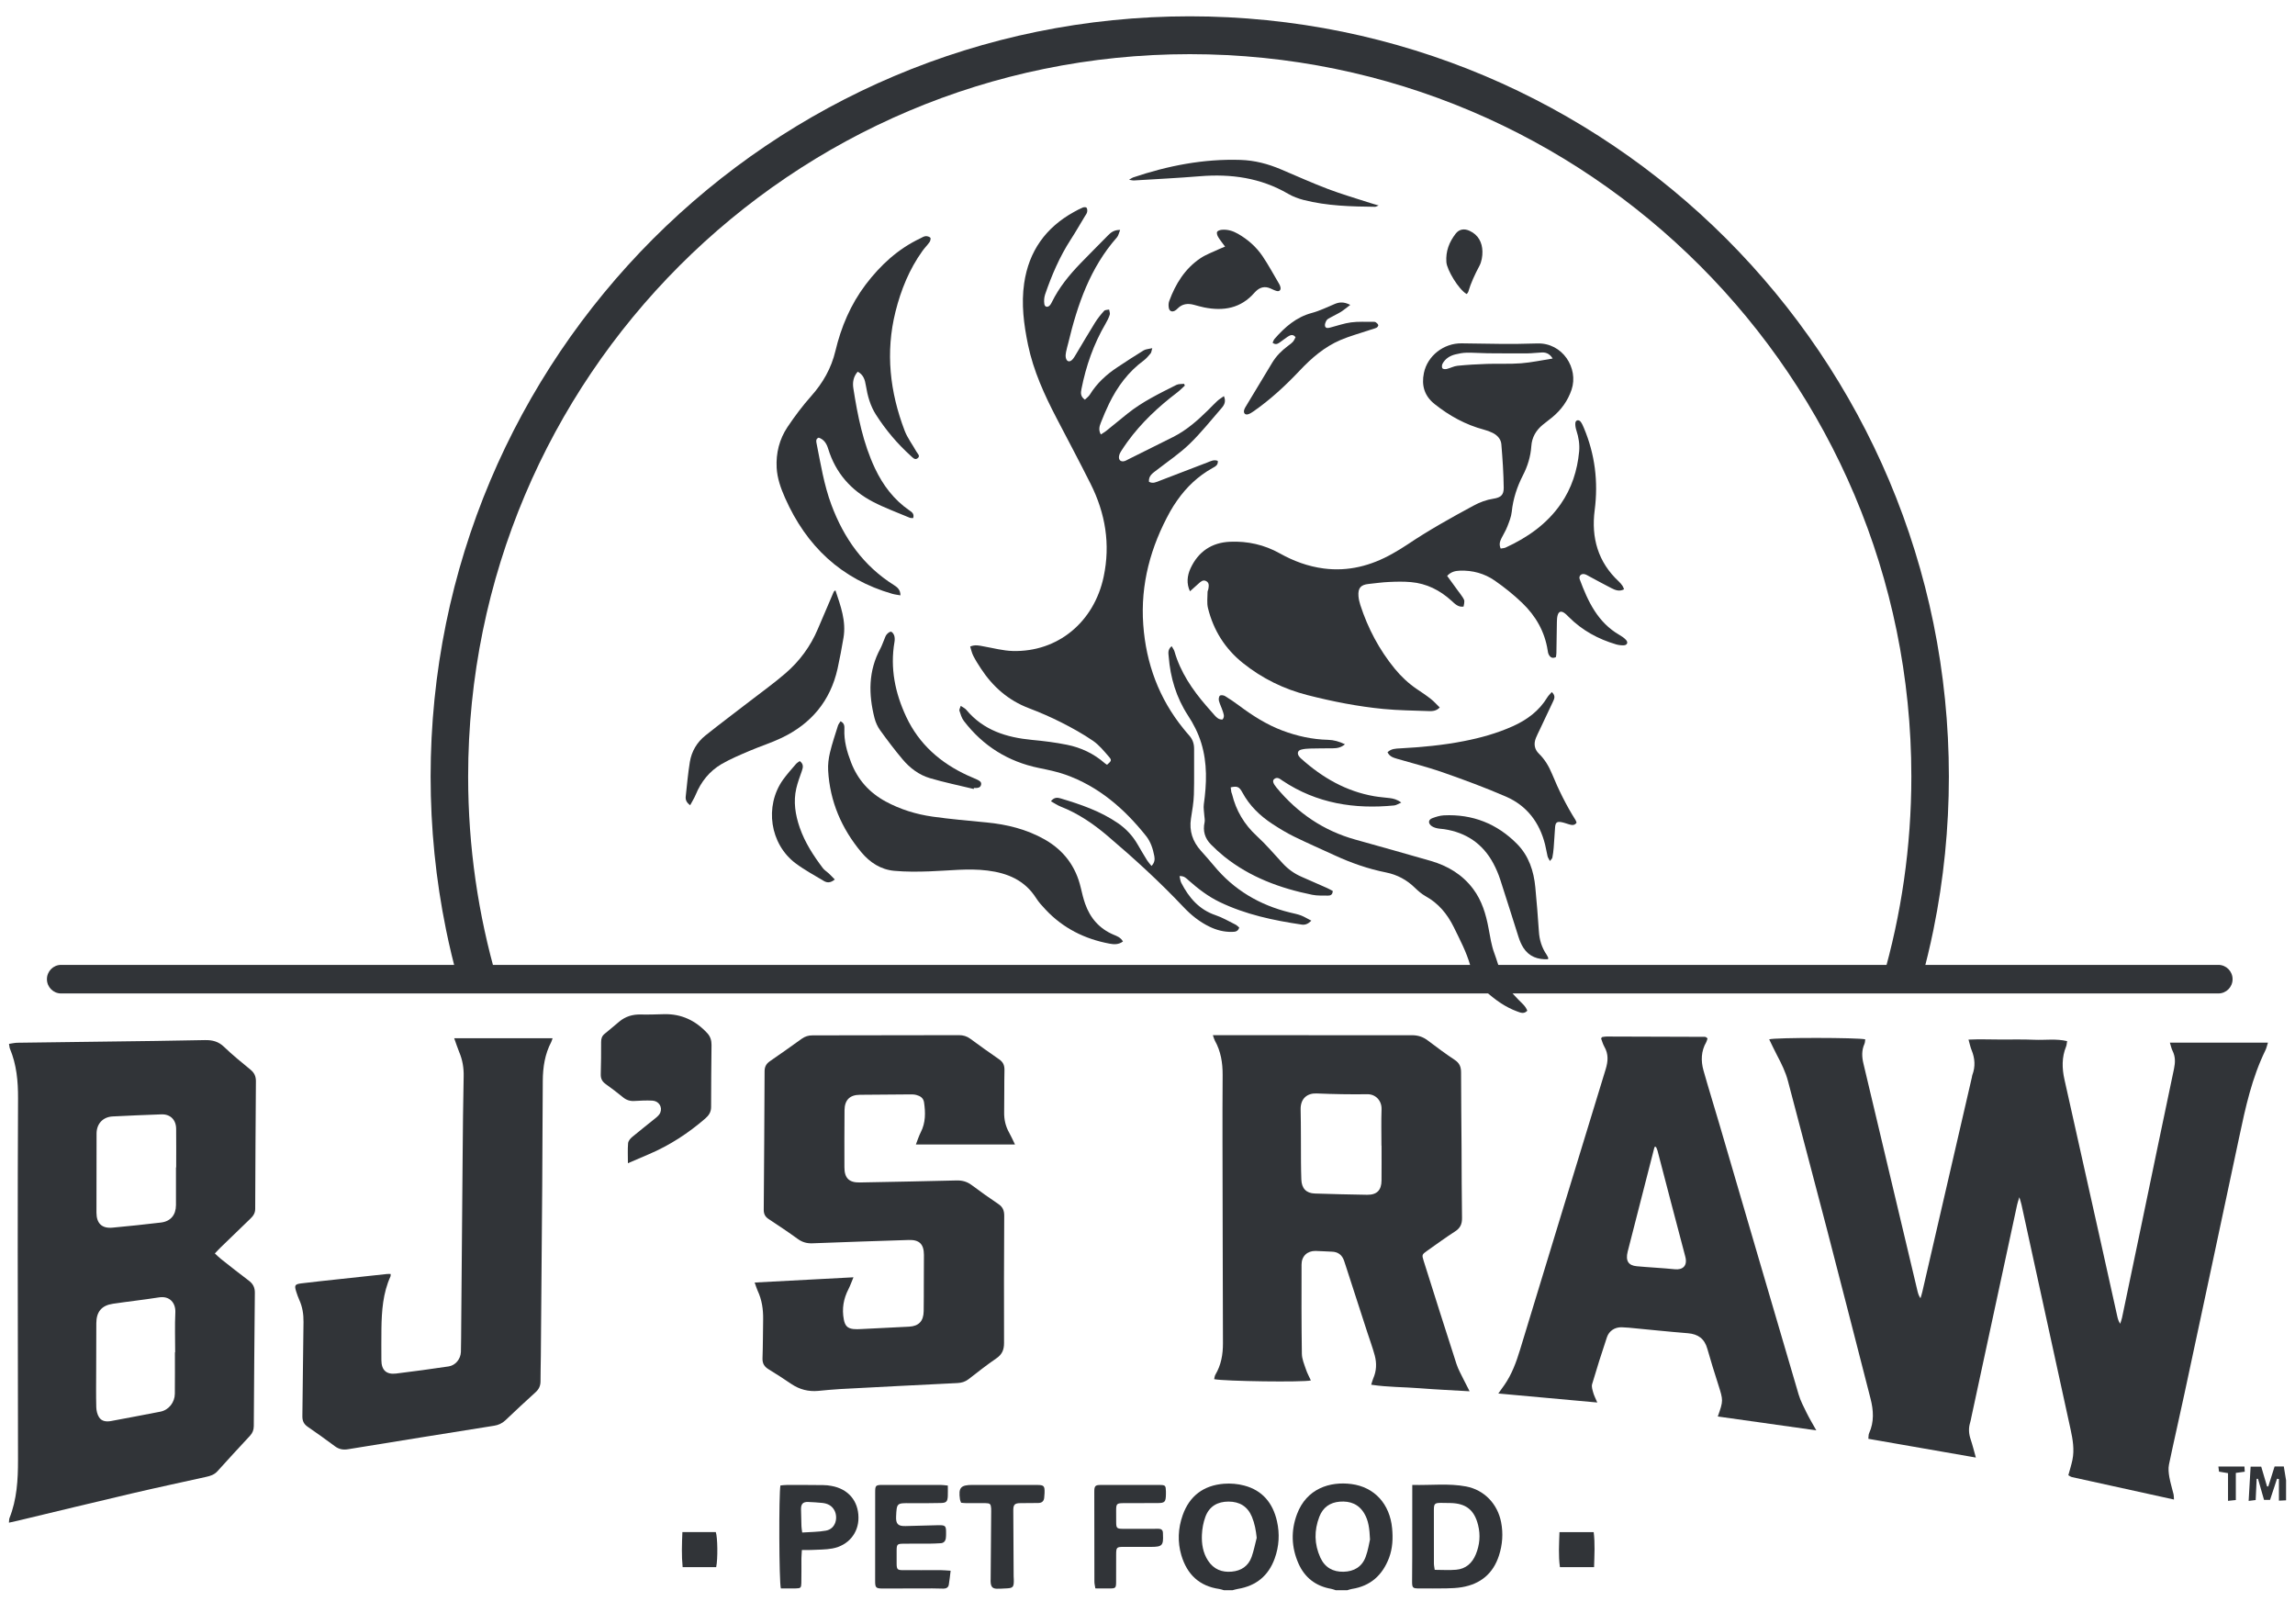
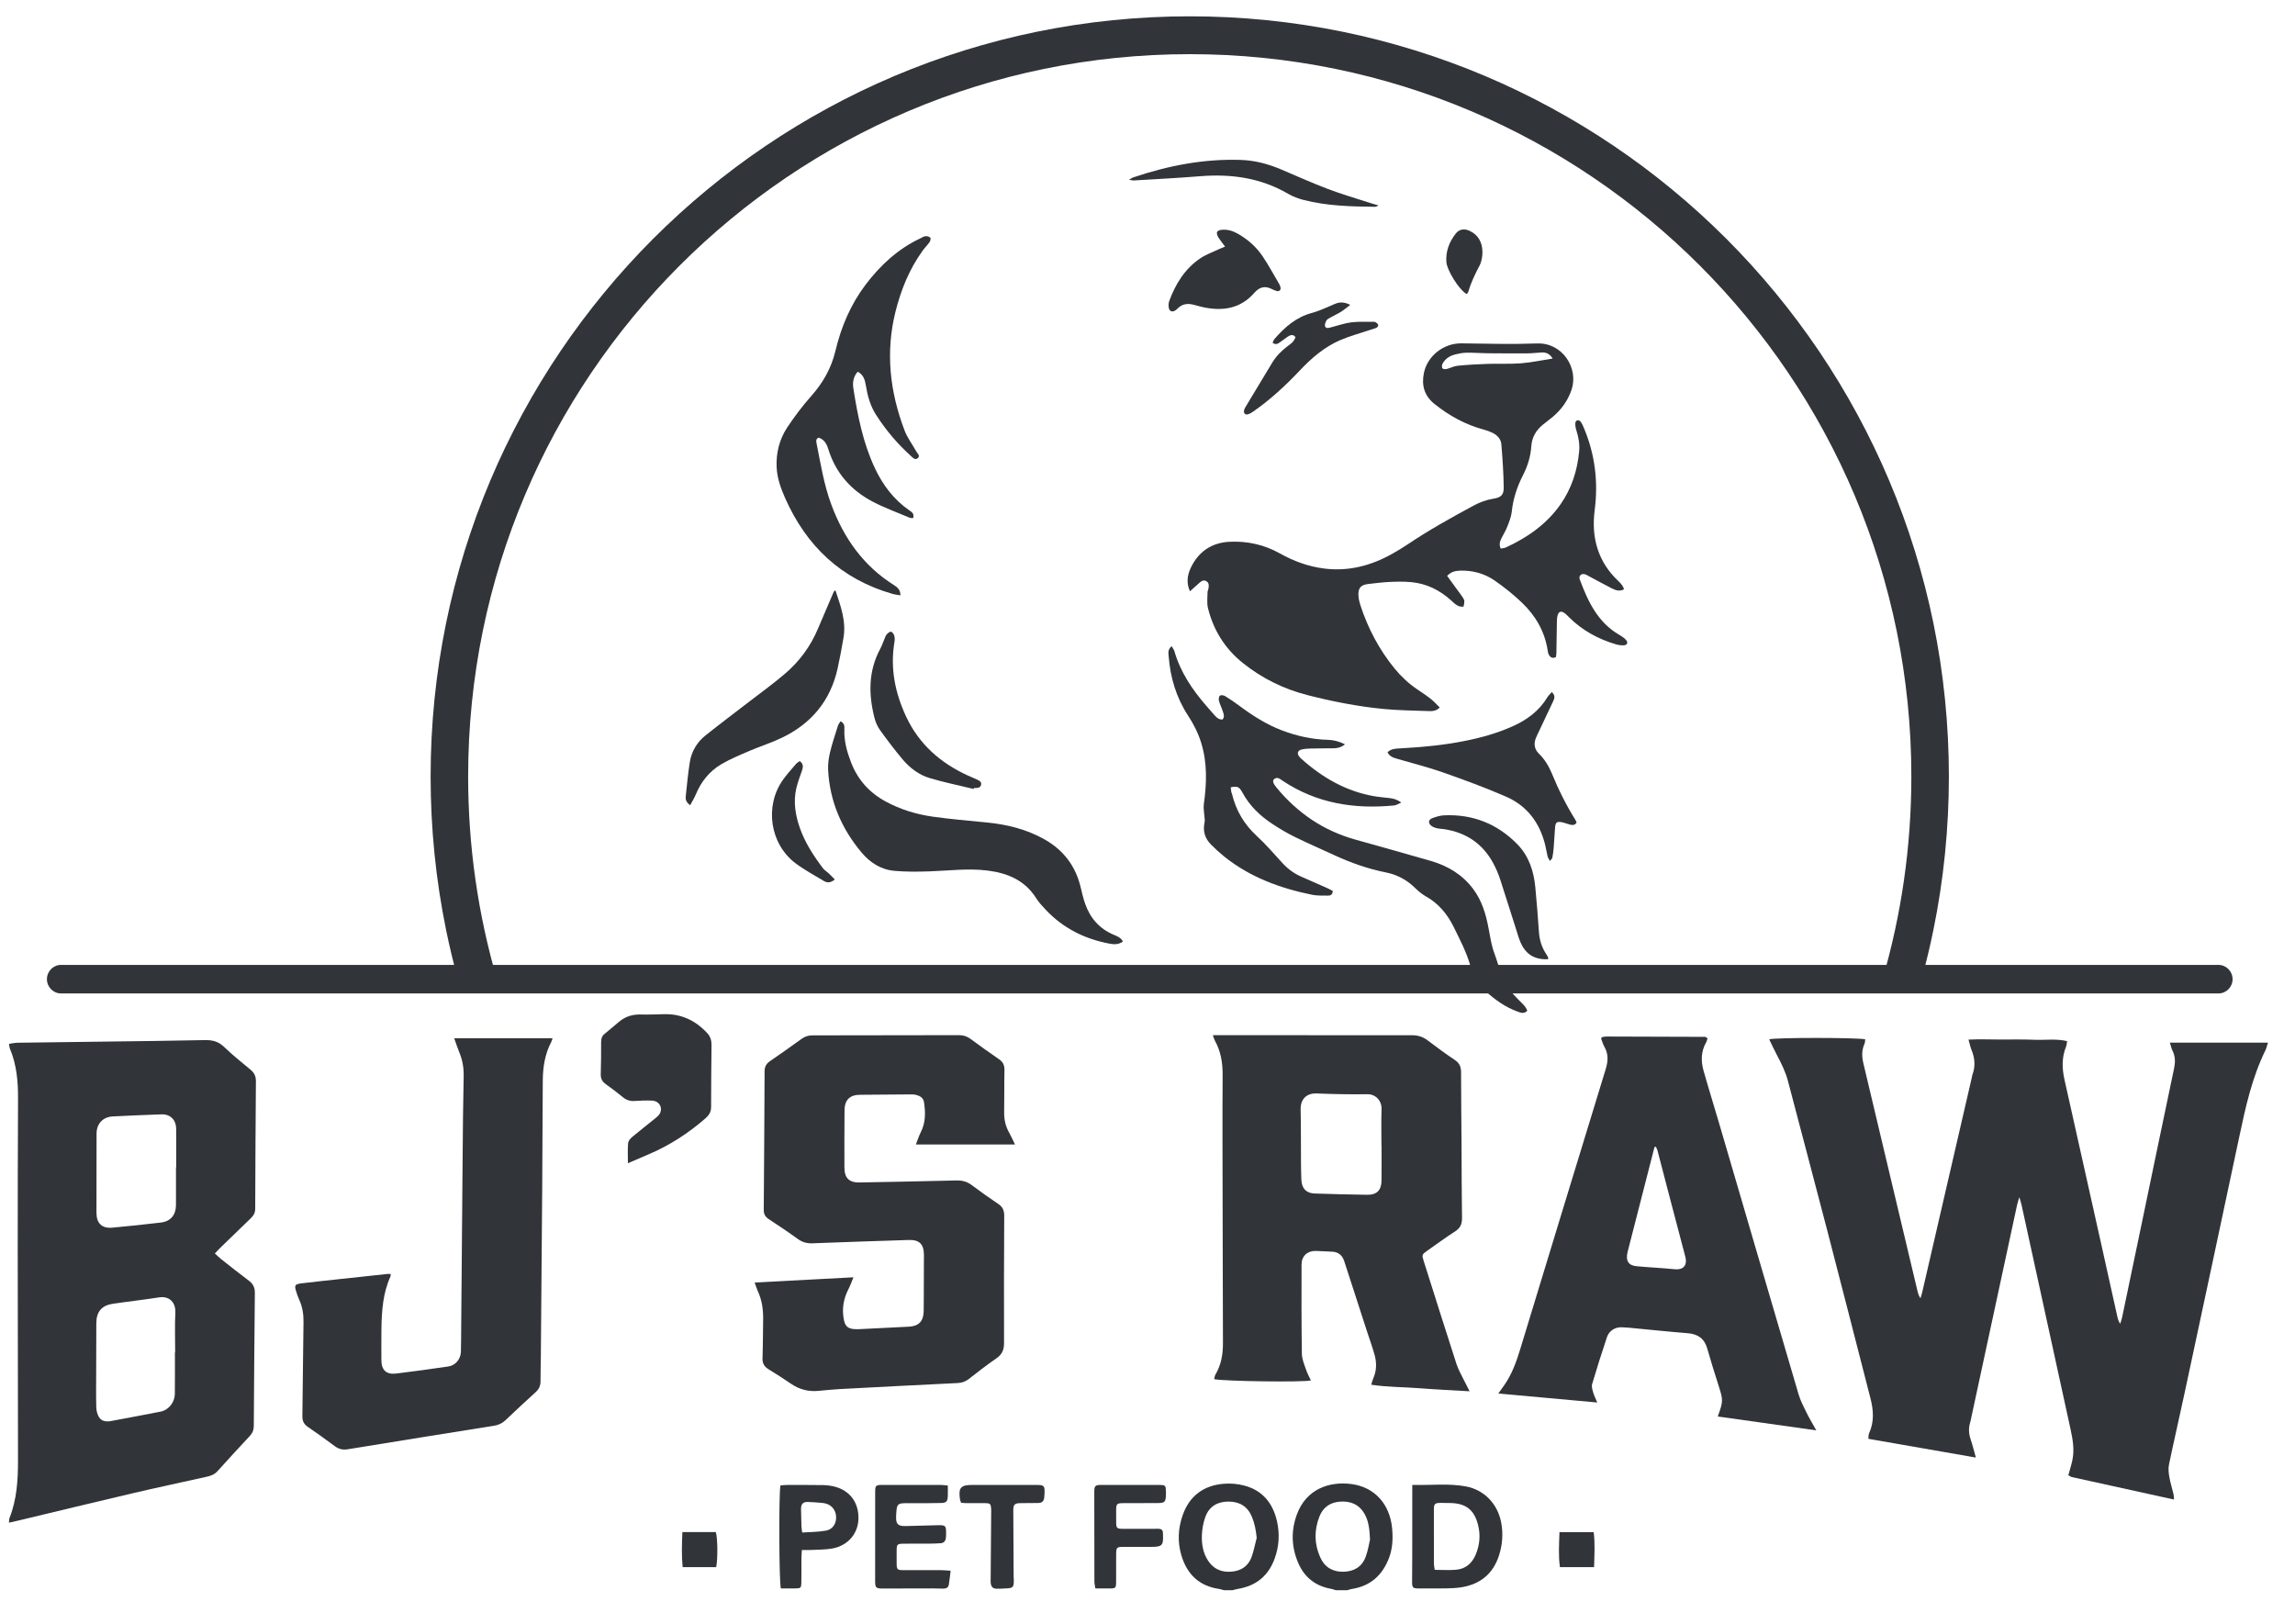
<svg xmlns="http://www.w3.org/2000/svg" width="65" height="46" viewBox="0 0 65 46" fill="none">
  <path d="M54.76 17.653C54.477 16.27 54.055 14.909 53.506 13.609C52.967 12.333 52.299 11.102 51.523 9.951C50.753 8.811 49.87 7.739 48.897 6.765C47.924 5.792 46.854 4.907 45.715 4.138C44.566 3.36 43.337 2.693 42.063 2.153C40.766 1.604 39.407 1.182 38.027 0.899C36.611 0.609 35.154 0.462 33.697 0.462C32.239 0.462 30.782 0.609 29.366 0.899C27.985 1.182 26.627 1.604 25.33 2.153C24.055 2.693 22.827 3.36 21.677 4.138C20.539 4.907 19.469 5.792 18.496 6.765C17.523 7.739 16.64 8.811 15.87 9.951C15.094 11.102 14.426 12.333 13.887 13.609C13.338 14.909 12.916 16.27 12.633 17.653C12.343 19.072 12.196 20.532 12.196 21.992C12.196 23.453 12.343 24.913 12.633 26.332C12.729 26.802 12.841 27.269 12.969 27.732H14.074C13.544 25.911 13.259 23.985 13.259 21.992C13.259 10.693 22.409 1.534 33.697 1.534C44.984 1.534 54.134 10.693 54.134 21.992C54.134 23.985 53.849 25.911 53.319 27.732H54.424C54.552 27.269 54.664 26.802 54.76 26.332C55.05 24.913 55.197 23.453 55.197 21.992C55.197 20.532 55.05 19.072 54.76 17.653Z" fill="#313438" />
  <path d="M62.83 28.136H1.73C1.509 28.136 1.329 27.955 1.329 27.732C1.329 27.508 1.509 27.327 1.73 27.327H62.83C63.052 27.327 63.232 27.508 63.232 27.732C63.232 27.955 63.052 28.136 62.83 28.136Z" fill="#313438" />
  <path d="M34.666 45.038C34.621 45.026 34.577 45.008 34.532 45.002C33.967 44.921 33.62 44.589 33.459 44.048C33.347 43.669 33.365 43.288 33.495 42.916C33.689 42.363 34.092 42.067 34.665 42.022C34.855 42.007 35.056 42.024 35.239 42.073C35.755 42.208 36.051 42.569 36.167 43.083C36.248 43.438 36.227 43.794 36.103 44.137C35.926 44.63 35.574 44.915 35.061 45C35.009 45.009 34.958 45.025 34.906 45.038L34.666 45.038ZM35.593 43.554C35.572 43.342 35.535 43.146 35.457 42.957C35.334 42.663 35.108 42.528 34.797 42.527C34.486 42.526 34.25 42.66 34.14 42.957C34.081 43.118 34.048 43.295 34.041 43.467C34.03 43.724 34.069 43.977 34.215 44.2C34.374 44.444 34.607 44.537 34.886 44.511C35.154 44.487 35.356 44.354 35.449 44.094C35.511 43.919 35.546 43.734 35.593 43.554Z" fill="#313438" />
  <path d="M37.834 45.038C37.79 45.025 37.747 45.006 37.702 44.998C37.267 44.923 36.952 44.681 36.775 44.278C36.574 43.822 36.559 43.347 36.735 42.881C37.006 42.158 37.664 41.951 38.274 42.03C38.928 42.115 39.363 42.594 39.428 43.282C39.455 43.566 39.443 43.849 39.342 44.119C39.156 44.611 38.816 44.919 38.29 45.001C38.244 45.008 38.2 45.026 38.156 45.038L37.834 45.038ZM38.802 43.601C38.788 43.283 38.758 43.064 38.642 42.867C38.484 42.598 38.24 42.506 37.945 42.529C37.668 42.552 37.47 42.69 37.367 42.956C37.217 43.346 37.222 43.732 37.395 44.112C37.524 44.394 37.752 44.521 38.054 44.514C38.347 44.507 38.574 44.376 38.678 44.094C38.748 43.908 38.777 43.707 38.802 43.601Z" fill="#313438" />
-   <path d="M64.747 42.491C64.689 42.494 64.632 42.497 64.545 42.501V41.889C64.527 41.886 64.509 41.883 64.491 41.88C64.425 42.078 64.36 42.275 64.293 42.479H64.123C64.065 42.278 64.008 42.08 63.952 41.882C63.939 41.882 63.927 41.883 63.914 41.883C63.905 42.077 63.896 42.271 63.886 42.483C63.826 42.491 63.772 42.498 63.687 42.508C63.706 42.176 63.724 41.864 63.743 41.537H64.043C64.096 41.718 64.152 41.907 64.208 42.096C64.219 42.097 64.231 42.099 64.243 42.1C64.301 41.914 64.36 41.728 64.422 41.533H64.683C64.705 41.665 64.726 41.795 64.747 41.925V42.491Z" fill="#313438" />
  <path d="M61.456 29.529H64.234C64.205 29.619 64.193 29.683 64.165 29.74C63.781 30.52 63.598 31.361 63.42 32.204C62.906 34.626 62.389 37.046 61.87 39.466C61.727 40.137 61.571 40.805 61.431 41.477C61.407 41.59 61.421 41.717 61.441 41.833C61.47 41.998 61.522 42.159 61.561 42.323C61.57 42.359 61.567 42.399 61.572 42.469C60.595 42.255 59.64 42.045 58.685 41.834C58.648 41.826 58.616 41.8 58.58 41.781C58.621 41.631 58.666 41.491 58.696 41.347C58.756 41.057 58.706 40.77 58.645 40.487C58.183 38.364 57.718 36.242 57.254 34.119C57.242 34.063 57.222 34.008 57.193 33.906C57.162 34.01 57.142 34.064 57.13 34.12C56.699 36.119 56.269 38.118 55.838 40.117C55.826 40.176 55.816 40.236 55.798 40.294C55.749 40.454 55.761 40.61 55.815 40.769C55.868 40.926 55.907 41.088 55.961 41.28C54.933 41.101 53.931 40.926 52.916 40.749C52.924 40.683 52.919 40.633 52.936 40.595C53.085 40.271 53.063 39.941 52.977 39.607C52.565 38.005 52.157 36.402 51.74 34.801C51.378 33.408 51.006 32.018 50.642 30.626C50.574 30.362 50.455 30.123 50.329 29.885C50.252 29.738 50.182 29.587 50.108 29.436C50.268 29.381 52.644 29.384 52.828 29.436C52.822 29.478 52.823 29.526 52.806 29.564C52.724 29.746 52.731 29.93 52.776 30.118C53.039 31.224 53.302 32.329 53.564 33.435C53.813 34.482 54.062 35.529 54.311 36.576C54.327 36.64 54.347 36.703 54.393 36.768C54.411 36.706 54.432 36.644 54.446 36.581C54.914 34.557 55.381 32.532 55.849 30.507C55.853 30.487 55.854 30.466 55.861 30.447C55.952 30.209 55.936 29.975 55.84 29.74C55.805 29.654 55.787 29.562 55.753 29.443C56.077 29.427 56.38 29.442 56.683 29.441C56.997 29.44 57.312 29.435 57.625 29.448C57.928 29.461 58.234 29.412 58.546 29.486C58.534 29.55 58.534 29.598 58.517 29.639C58.392 29.945 58.4 30.257 58.47 30.572C58.814 32.114 59.16 33.657 59.504 35.199C59.659 35.895 59.813 36.591 59.968 37.287C59.983 37.352 60 37.416 60.049 37.491C60.066 37.434 60.088 37.379 60.101 37.321C60.287 36.432 60.473 35.544 60.658 34.655C60.963 33.193 61.264 31.731 61.573 30.27C61.611 30.091 61.615 29.927 61.532 29.761C61.501 29.697 61.486 29.623 61.456 29.529Z" fill="#313438" />
  <path d="M0.253 43.124C0.26 43.06 0.257 43.025 0.268 42.996C0.479 42.466 0.511 41.91 0.51 41.349C0.507 39.382 0.503 37.416 0.502 35.45C0.502 34.002 0.504 32.554 0.511 31.106C0.513 30.623 0.47 30.152 0.282 29.702C0.267 29.667 0.267 29.626 0.255 29.564C0.34 29.552 0.417 29.533 0.493 29.532C1.334 29.519 2.176 29.51 3.018 29.499C3.946 29.487 4.875 29.477 5.803 29.457C6.014 29.453 6.187 29.495 6.347 29.65C6.583 29.877 6.839 30.085 7.093 30.293C7.201 30.381 7.249 30.481 7.248 30.622C7.239 31.827 7.232 33.032 7.228 34.237C7.228 34.359 7.171 34.438 7.091 34.515C6.81 34.784 6.531 35.055 6.252 35.326C6.2 35.376 6.152 35.43 6.085 35.499C6.15 35.558 6.199 35.609 6.254 35.653C6.517 35.86 6.779 36.069 7.047 36.27C7.165 36.358 7.219 36.462 7.218 36.612C7.205 37.871 7.196 39.13 7.188 40.389C7.187 40.497 7.154 40.584 7.081 40.662C6.771 40.996 6.461 41.331 6.156 41.67C6.068 41.767 5.957 41.801 5.839 41.827C5.148 41.981 4.456 42.128 3.767 42.289C2.682 42.543 1.598 42.806 0.514 43.066C0.437 43.084 0.359 43.1 0.253 43.124ZM4.954 38.3C4.956 38.3 4.959 38.3 4.961 38.3C4.961 37.923 4.948 37.546 4.966 37.169C4.978 36.9 4.806 36.695 4.503 36.744C4.068 36.813 3.629 36.86 3.194 36.925C2.877 36.973 2.73 37.153 2.728 37.473C2.726 37.925 2.725 38.376 2.724 38.827C2.723 39.17 2.718 39.514 2.727 39.857C2.73 39.953 2.755 40.061 2.806 40.139C2.882 40.257 3.014 40.27 3.148 40.245C3.614 40.156 4.08 40.073 4.545 39.98C4.782 39.932 4.95 39.716 4.952 39.472C4.956 39.081 4.954 38.691 4.954 38.3ZM4.984 33.062H4.99C4.99 32.698 4.993 32.335 4.989 31.971C4.987 31.713 4.823 31.552 4.573 31.56C4.113 31.576 3.652 31.596 3.192 31.619C2.916 31.633 2.736 31.825 2.735 32.103C2.732 32.85 2.731 33.597 2.732 34.345C2.733 34.649 2.887 34.796 3.184 34.769C3.643 34.727 4.101 34.678 4.558 34.624C4.831 34.591 4.982 34.412 4.984 34.132C4.986 33.776 4.984 33.419 4.984 33.062Z" fill="#313438" />
  <path d="M34.351 29.318C34.45 29.318 34.514 29.318 34.579 29.318C36.383 29.319 38.188 29.321 39.992 29.319C40.161 29.319 40.303 29.365 40.437 29.467C40.688 29.657 40.941 29.845 41.203 30.019C41.337 30.108 41.381 30.215 41.381 30.372C41.381 31.085 41.391 31.799 41.395 32.513C41.399 33.173 41.397 33.833 41.408 34.493C41.411 34.668 41.358 34.781 41.211 34.876C40.941 35.05 40.681 35.24 40.418 35.426C40.272 35.529 40.268 35.539 40.321 35.708C40.629 36.682 40.936 37.657 41.251 38.63C41.302 38.788 41.389 38.935 41.461 39.086C41.507 39.181 41.557 39.275 41.623 39.403C41.132 39.374 40.676 39.354 40.221 39.318C39.766 39.281 39.307 39.289 38.836 39.217C38.861 39.139 38.872 39.087 38.893 39.04C38.987 38.828 38.995 38.607 38.936 38.388C38.874 38.161 38.793 37.94 38.72 37.717C38.521 37.102 38.322 36.489 38.123 35.875C38.104 35.817 38.087 35.759 38.066 35.702C38.008 35.539 37.894 35.453 37.719 35.449C37.566 35.445 37.412 35.431 37.259 35.428C37.025 35.425 36.863 35.577 36.863 35.814C36.861 36.656 36.859 37.498 36.872 38.34C36.874 38.489 36.939 38.639 36.988 38.784C37.023 38.891 37.079 38.99 37.127 39.096C36.918 39.151 34.684 39.121 34.388 39.06C34.399 39.017 34.401 38.97 34.422 38.935C34.586 38.659 34.638 38.358 34.637 38.044C34.634 37.107 34.632 36.171 34.63 35.235C34.628 34.285 34.625 33.335 34.624 32.386C34.623 31.739 34.623 31.093 34.628 30.446C34.63 30.104 34.578 29.776 34.409 29.474C34.39 29.44 34.381 29.4 34.351 29.318ZM39.129 32.446H39.126C39.126 32.103 39.117 31.759 39.129 31.417C39.137 31.169 38.959 30.988 38.73 30.99C38.25 30.997 37.769 30.988 37.289 30.968C37.027 30.957 36.829 31.109 36.837 31.426C36.848 31.917 36.844 32.408 36.847 32.899C36.848 33.067 36.851 33.235 36.857 33.403C36.865 33.656 36.994 33.794 37.238 33.802C37.732 33.818 38.225 33.831 38.719 33.838C38.996 33.842 39.126 33.709 39.128 33.435C39.131 33.105 39.129 32.776 39.129 32.446Z" fill="#313438" />
  <path d="M28.747 32.413H25.94C25.989 32.288 26.024 32.173 26.078 32.068C26.218 31.795 26.214 31.511 26.171 31.22C26.151 31.091 26.06 31.04 25.954 31.011C25.891 30.993 25.822 30.995 25.755 30.995C25.288 30.998 24.82 31 24.352 31.006C24.066 31.009 23.922 31.154 23.919 31.444C23.915 31.983 23.914 32.522 23.916 33.061C23.916 33.363 24.047 33.494 24.345 33.489C25.261 33.472 26.176 33.455 27.091 33.432C27.253 33.428 27.389 33.465 27.52 33.563C27.767 33.747 28.018 33.927 28.274 34.098C28.401 34.182 28.443 34.285 28.442 34.435C28.436 35.634 28.432 36.834 28.437 38.033C28.438 38.228 28.382 38.359 28.219 38.471C27.949 38.655 27.691 38.86 27.431 39.061C27.336 39.134 27.236 39.164 27.117 39.17C26.009 39.224 24.901 39.281 23.794 39.34C23.587 39.351 23.381 39.373 23.174 39.392C22.898 39.417 22.646 39.353 22.414 39.197C22.203 39.055 21.991 38.914 21.773 38.783C21.652 38.709 21.592 38.622 21.596 38.474C21.609 38.103 21.608 37.733 21.614 37.362C21.618 37.083 21.579 36.813 21.459 36.557C21.429 36.492 21.41 36.422 21.374 36.323C22.312 36.274 23.222 36.225 24.172 36.175C24.117 36.307 24.081 36.412 24.031 36.509C23.89 36.782 23.841 37.065 23.899 37.37C23.932 37.542 23.998 37.62 24.167 37.64C24.239 37.648 24.314 37.645 24.387 37.641C24.841 37.619 25.295 37.597 25.749 37.573C26.022 37.558 26.157 37.416 26.161 37.135C26.165 36.866 26.164 36.596 26.165 36.327C26.166 36.064 26.169 35.801 26.168 35.538C26.166 35.235 26.037 35.108 25.737 35.118C24.828 35.147 23.92 35.177 23.012 35.212C22.857 35.218 22.728 35.184 22.601 35.093C22.33 34.897 22.051 34.71 21.771 34.526C21.67 34.46 21.63 34.38 21.631 34.26C21.642 32.953 21.649 31.646 21.655 30.339C21.655 30.211 21.703 30.126 21.807 30.054C22.111 29.846 22.411 29.632 22.71 29.417C22.802 29.352 22.898 29.323 23.01 29.323C24.394 29.323 25.777 29.321 27.161 29.317C27.28 29.317 27.382 29.347 27.478 29.417C27.749 29.615 28.02 29.811 28.297 30.001C28.409 30.077 28.451 30.169 28.449 30.305C28.44 30.702 28.447 31.1 28.44 31.497C28.436 31.705 28.479 31.896 28.581 32.077C28.637 32.175 28.681 32.279 28.747 32.413Z" fill="#313438" />
-   <path d="M31.725 6.512C31.689 6.599 31.677 6.675 31.634 6.723C30.876 7.581 30.517 8.625 30.256 9.714C30.235 9.799 30.209 9.883 30.193 9.969C30.183 10.021 30.176 10.077 30.186 10.128C30.209 10.243 30.292 10.268 30.372 10.184C30.413 10.14 30.443 10.087 30.474 10.035C30.654 9.736 30.829 9.433 31.014 9.137C31.088 9.018 31.178 8.907 31.272 8.803C31.299 8.773 31.365 8.778 31.413 8.767C31.42 8.816 31.445 8.871 31.431 8.913C31.402 9.002 31.359 9.088 31.312 9.168C30.975 9.743 30.759 10.362 30.63 11.014C30.608 11.124 30.596 11.228 30.727 11.319C30.773 11.273 30.833 11.231 30.868 11.175C31.067 10.853 31.337 10.606 31.648 10.401C31.893 10.239 32.139 10.077 32.39 9.924C32.45 9.887 32.532 9.886 32.635 9.861C32.612 9.937 32.611 9.981 32.589 10.008C32.529 10.079 32.468 10.154 32.394 10.209C31.956 10.53 31.644 10.954 31.409 11.438C31.324 11.614 31.248 11.794 31.177 11.975C31.138 12.073 31.108 12.179 31.178 12.304C31.231 12.269 31.281 12.243 31.325 12.208C31.529 12.044 31.73 11.877 31.934 11.714C32.355 11.376 32.839 11.143 33.317 10.902C33.379 10.87 33.462 10.88 33.535 10.87C33.543 10.887 33.55 10.903 33.558 10.92C33.487 10.985 33.419 11.056 33.343 11.114C32.812 11.518 32.327 11.969 31.933 12.512C31.87 12.599 31.81 12.688 31.752 12.779C31.727 12.818 31.705 12.862 31.696 12.907C31.67 13.025 31.743 13.092 31.856 13.057C31.887 13.048 31.916 13.029 31.946 13.014C32.371 12.802 32.797 12.59 33.222 12.378C33.604 12.187 33.92 11.907 34.222 11.609C34.308 11.525 34.39 11.435 34.479 11.354C34.53 11.307 34.591 11.271 34.664 11.219C34.729 11.37 34.675 11.469 34.601 11.554C34.301 11.898 34.017 12.258 33.69 12.574C33.407 12.847 33.076 13.069 32.764 13.311C32.654 13.397 32.527 13.469 32.541 13.644C32.652 13.707 32.752 13.652 32.847 13.615C33.297 13.445 33.745 13.269 34.195 13.098C34.286 13.063 34.377 13.009 34.49 13.052C34.507 13.174 34.417 13.213 34.337 13.258C33.932 13.484 33.604 13.795 33.339 14.175C33.27 14.274 33.203 14.376 33.144 14.482C32.59 15.48 32.297 16.546 32.38 17.695C32.459 18.791 32.824 19.782 33.52 20.639C33.571 20.702 33.622 20.764 33.676 20.824C33.775 20.933 33.821 21.059 33.82 21.21C33.816 21.641 33.827 22.072 33.814 22.503C33.807 22.73 33.766 22.957 33.731 23.183C33.677 23.535 33.779 23.834 34.012 24.094C34.137 24.235 34.263 24.374 34.382 24.519C34.95 25.207 35.676 25.633 36.533 25.843C36.636 25.869 36.743 25.888 36.843 25.925C36.939 25.962 37.029 26.018 37.141 26.075C37.048 26.167 36.965 26.2 36.87 26.186C36.068 26.067 35.279 25.902 34.54 25.545C34.217 25.389 33.937 25.174 33.67 24.938C33.602 24.878 33.539 24.802 33.407 24.813C33.425 24.885 33.429 24.951 33.458 25.006C33.674 25.424 33.962 25.762 34.427 25.919C34.622 25.984 34.803 26.092 34.989 26.184C35.029 26.203 35.061 26.239 35.098 26.268C35.065 26.388 34.976 26.391 34.889 26.392C34.665 26.397 34.453 26.341 34.252 26.243C33.971 26.107 33.731 25.913 33.518 25.687C32.84 24.969 32.112 24.305 31.36 23.666C30.959 23.326 30.529 23.034 30.037 22.842C29.947 22.806 29.865 22.749 29.765 22.693C29.85 22.581 29.943 22.583 30.032 22.61C30.603 22.78 31.166 22.972 31.664 23.314C31.894 23.472 32.08 23.672 32.22 23.915C32.308 24.066 32.396 24.217 32.488 24.365C32.522 24.419 32.566 24.465 32.613 24.525C32.704 24.432 32.71 24.339 32.693 24.246C32.654 24.039 32.59 23.839 32.457 23.673C31.839 22.899 31.111 22.268 30.166 21.936C29.927 21.852 29.676 21.802 29.428 21.751C28.553 21.572 27.842 21.128 27.298 20.417C27.236 20.336 27.206 20.228 27.173 20.128C27.163 20.099 27.191 20.056 27.211 19.991C27.275 20.036 27.331 20.059 27.366 20.101C27.852 20.685 28.508 20.886 29.229 20.955C29.561 20.986 29.893 21.027 30.22 21.093C30.618 21.173 30.98 21.344 31.291 21.616C31.31 21.633 31.334 21.646 31.355 21.659C31.478 21.552 31.493 21.529 31.409 21.434C31.269 21.273 31.13 21.1 30.957 20.981C30.671 20.785 30.365 20.615 30.056 20.459C29.758 20.308 29.45 20.175 29.138 20.056C28.558 19.835 28.119 19.449 27.782 18.935C27.704 18.817 27.629 18.698 27.565 18.572C27.524 18.492 27.506 18.401 27.478 18.311C27.623 18.25 27.739 18.285 27.856 18.306C28.132 18.354 28.408 18.43 28.685 18.437C29.959 18.47 30.986 17.618 31.258 16.335C31.454 15.413 31.307 14.54 30.891 13.708C30.578 13.083 30.249 12.466 29.926 11.846C29.581 11.183 29.27 10.505 29.116 9.766C28.997 9.19 28.921 8.611 29.007 8.022C29.139 7.112 29.619 6.444 30.415 6.004C30.497 5.959 30.58 5.913 30.666 5.878C30.698 5.864 30.762 5.864 30.774 5.883C30.796 5.915 30.799 5.969 30.789 6.009C30.779 6.053 30.746 6.092 30.722 6.132C30.59 6.351 30.463 6.573 30.324 6.787C30.012 7.27 29.787 7.794 29.601 8.336C29.572 8.421 29.565 8.522 29.578 8.61C29.591 8.702 29.679 8.714 29.74 8.641C29.762 8.616 29.777 8.585 29.792 8.555C29.996 8.139 30.285 7.787 30.603 7.457C30.859 7.192 31.121 6.932 31.38 6.668C31.465 6.581 31.556 6.509 31.725 6.512Z" fill="#313438" />
  <path d="M45.239 39.721C44.292 39.635 43.38 39.552 42.436 39.466C42.51 39.362 42.56 39.293 42.61 39.222C42.819 38.92 42.944 38.579 43.05 38.231C43.859 35.581 44.663 32.93 45.477 30.281C45.546 30.054 45.559 29.852 45.439 29.644C45.397 29.57 45.375 29.484 45.348 29.415C45.358 29.394 45.36 29.387 45.364 29.382C45.368 29.377 45.374 29.371 45.38 29.371C45.419 29.365 45.458 29.356 45.497 29.356C46.426 29.358 47.355 29.361 48.285 29.365C48.297 29.365 48.311 29.37 48.322 29.376C48.333 29.382 48.342 29.393 48.361 29.41C48.35 29.442 48.343 29.482 48.325 29.515C48.178 29.77 48.17 30.043 48.247 30.317C48.391 30.828 48.549 31.335 48.699 31.845C49.446 34.394 50.19 36.944 50.941 39.492C50.993 39.67 51.083 39.839 51.165 40.007C51.244 40.168 51.337 40.322 51.442 40.51C50.488 40.376 49.573 40.247 48.652 40.117C48.811 39.666 48.809 39.666 48.662 39.203C48.556 38.87 48.45 38.536 48.356 38.2C48.276 37.914 48.095 37.783 47.806 37.759C47.247 37.714 46.689 37.655 46.13 37.602C46.063 37.596 45.997 37.592 45.93 37.59C45.739 37.586 45.573 37.689 45.512 37.873C45.365 38.313 45.224 38.755 45.093 39.2C45.071 39.274 45.104 39.369 45.127 39.45C45.15 39.531 45.191 39.607 45.239 39.721ZM46.901 32.48C46.887 32.48 46.873 32.482 46.86 32.483C46.772 32.827 46.684 33.171 46.595 33.516C46.43 34.16 46.263 34.803 46.1 35.448C46.035 35.706 46.118 35.841 46.359 35.862C46.717 35.895 47.078 35.911 47.436 35.947C47.648 35.969 47.804 35.86 47.731 35.587C47.465 34.588 47.206 33.586 46.944 32.585C46.934 32.549 46.915 32.515 46.901 32.48Z" fill="#313438" />
  <path d="M42.503 15.536C42.556 15.525 42.605 15.526 42.645 15.507C43.262 15.223 43.807 14.845 44.203 14.276C44.513 13.829 44.674 13.327 44.725 12.788C44.744 12.585 44.711 12.386 44.648 12.192C44.626 12.124 44.611 12.047 44.618 11.977C44.627 11.895 44.713 11.876 44.766 11.942C44.806 11.994 44.834 12.057 44.859 12.119C45.174 12.868 45.27 13.641 45.165 14.451C45.064 15.227 45.258 15.921 45.849 16.469C45.888 16.505 45.922 16.547 45.953 16.591C45.972 16.617 45.98 16.65 45.997 16.69C45.863 16.761 45.745 16.712 45.634 16.655C45.425 16.549 45.221 16.435 45.014 16.325C44.972 16.303 44.932 16.276 44.888 16.264C44.787 16.234 44.706 16.309 44.742 16.408C44.974 17.034 45.253 17.628 45.864 17.981C45.932 18.02 46.001 18.066 46.054 18.125C46.118 18.196 46.085 18.272 45.99 18.276C45.918 18.279 45.842 18.27 45.773 18.25C45.264 18.1 44.81 17.854 44.432 17.474C44.389 17.431 44.346 17.386 44.297 17.354C44.208 17.297 44.145 17.322 44.116 17.426C44.099 17.483 44.097 17.545 44.095 17.605C44.09 17.901 44.087 18.198 44.081 18.494C44.081 18.533 44.072 18.572 44.068 18.609C43.967 18.658 43.906 18.618 43.864 18.537C43.846 18.502 43.84 18.46 43.834 18.421C43.752 17.887 43.494 17.442 43.113 17.076C42.873 16.845 42.609 16.634 42.336 16.444C42.044 16.242 41.708 16.149 41.349 16.162C41.22 16.167 41.099 16.19 40.987 16.31C41.09 16.451 41.191 16.59 41.292 16.73C41.34 16.795 41.391 16.858 41.433 16.926C41.485 17.012 41.483 17.024 41.452 17.179C41.3 17.203 41.206 17.102 41.109 17.013C40.781 16.715 40.404 16.525 39.962 16.486C39.758 16.468 39.55 16.472 39.344 16.482C39.151 16.49 38.959 16.518 38.766 16.538C38.541 16.56 38.458 16.653 38.475 16.882C38.482 16.968 38.502 17.056 38.529 17.138C38.743 17.797 39.062 18.399 39.501 18.937C39.685 19.162 39.895 19.358 40.135 19.52C40.269 19.61 40.403 19.699 40.529 19.799C40.616 19.867 40.69 19.953 40.777 20.037C40.676 20.141 40.567 20.142 40.464 20.139C40.037 20.123 39.608 20.12 39.184 20.079C38.458 20.009 37.743 19.868 37.037 19.688C36.361 19.516 35.747 19.215 35.199 18.776C34.694 18.37 34.368 17.849 34.213 17.223C34.177 17.078 34.201 16.917 34.201 16.764C34.201 16.738 34.218 16.713 34.223 16.686C34.237 16.599 34.256 16.504 34.157 16.455C34.07 16.412 34.005 16.475 33.945 16.529C33.865 16.599 33.787 16.671 33.703 16.746C33.602 16.533 33.621 16.307 33.719 16.096C33.939 15.622 34.318 15.365 34.839 15.343C35.336 15.322 35.808 15.427 36.246 15.672C36.635 15.89 37.046 16.042 37.49 16.1C38.187 16.191 38.829 16.023 39.434 15.683C39.58 15.601 39.724 15.514 39.863 15.421C40.464 15.017 41.095 14.665 41.731 14.322C41.91 14.225 42.095 14.155 42.296 14.124C42.505 14.091 42.592 14.021 42.589 13.81C42.584 13.4 42.556 12.991 42.522 12.582C42.51 12.435 42.407 12.325 42.274 12.259C42.197 12.221 42.114 12.191 42.031 12.169C41.512 12.031 41.053 11.779 40.633 11.445C40.341 11.213 40.256 10.916 40.328 10.565C40.429 10.073 40.893 9.718 41.393 9.724C42.108 9.734 42.823 9.753 43.537 9.727C44.254 9.702 44.715 10.427 44.511 11.036C44.404 11.352 44.217 11.608 43.964 11.818C43.876 11.891 43.783 11.957 43.695 12.03C43.505 12.186 43.387 12.386 43.371 12.634C43.351 12.928 43.267 13.202 43.133 13.462C42.966 13.788 42.854 14.129 42.816 14.497C42.801 14.64 42.742 14.782 42.689 14.918C42.646 15.031 42.579 15.133 42.526 15.242C42.485 15.327 42.449 15.413 42.503 15.536ZM43.975 10.154C43.911 10.047 43.816 9.977 43.677 9.982C43.537 9.987 43.397 10.007 43.257 10.008C42.883 10.01 42.51 10.008 42.136 10.005C41.936 10.003 41.736 9.986 41.536 9.989C41.43 9.991 41.323 10.011 41.219 10.037C41.066 10.075 40.934 10.156 40.856 10.301C40.837 10.337 40.832 10.402 40.852 10.431C40.869 10.455 40.935 10.46 40.975 10.45C41.078 10.425 41.177 10.369 41.281 10.359C41.559 10.331 41.839 10.315 42.119 10.306C42.439 10.295 42.761 10.314 43.08 10.289C43.375 10.266 43.668 10.202 43.975 10.154Z" fill="#313438" />
  <path d="M12.864 29.405H15.65C15.634 29.451 15.627 29.483 15.612 29.512C15.432 29.854 15.376 30.225 15.373 30.605C15.365 31.609 15.364 32.613 15.357 33.617C15.346 35.213 15.331 36.81 15.318 38.406C15.316 38.642 15.308 38.878 15.309 39.114C15.31 39.244 15.266 39.343 15.168 39.431C14.879 39.691 14.595 39.958 14.313 40.226C14.221 40.312 14.116 40.36 13.993 40.379C12.615 40.599 11.237 40.818 9.859 41.044C9.715 41.068 9.601 41.045 9.485 40.96C9.232 40.772 8.977 40.587 8.717 40.41C8.605 40.333 8.562 40.243 8.564 40.107C8.577 39.218 8.582 38.328 8.596 37.439C8.599 37.219 8.566 37.011 8.475 36.812C8.442 36.738 8.415 36.661 8.391 36.585C8.332 36.401 8.35 36.371 8.533 36.347C8.712 36.324 8.892 36.305 9.071 36.285C9.702 36.217 10.333 36.149 10.964 36.081C10.996 36.078 11.029 36.081 11.065 36.081C11.063 36.112 11.067 36.135 11.059 36.151C10.845 36.622 10.811 37.125 10.803 37.632C10.799 37.929 10.801 38.225 10.802 38.522C10.803 38.801 10.939 38.934 11.217 38.901C11.714 38.842 12.21 38.771 12.706 38.699C12.899 38.67 13.047 38.492 13.054 38.287C13.062 38.024 13.06 37.762 13.063 37.499C13.076 35.916 13.089 34.333 13.103 32.75C13.11 31.995 13.115 31.241 13.132 30.487C13.138 30.245 13.1 30.02 13.007 29.799C12.956 29.676 12.916 29.548 12.864 29.405Z" fill="#313438" />
  <path d="M33.184 18.3C33.218 18.362 33.251 18.402 33.264 18.449C33.434 19.038 33.768 19.53 34.162 19.986C34.241 20.077 34.32 20.169 34.401 20.259C34.459 20.323 34.521 20.385 34.625 20.377C34.696 20.294 34.652 20.209 34.627 20.13C34.596 20.034 34.548 19.943 34.523 19.846C34.512 19.802 34.521 19.727 34.55 19.703C34.578 19.68 34.655 19.689 34.693 19.712C34.831 19.795 34.964 19.887 35.092 19.982C35.475 20.268 35.875 20.523 36.324 20.692C36.74 20.848 37.169 20.942 37.614 20.953C37.777 20.957 37.928 21 38.093 21.079C37.982 21.173 37.869 21.192 37.75 21.193C37.536 21.195 37.322 21.194 37.108 21.2C37.022 21.202 36.934 21.209 36.851 21.231C36.755 21.256 36.733 21.336 36.79 21.419C36.809 21.446 36.834 21.47 36.859 21.492C37.455 22.026 38.126 22.412 38.921 22.55C39.066 22.575 39.213 22.585 39.358 22.603C39.464 22.616 39.565 22.639 39.688 22.73C39.601 22.766 39.547 22.805 39.489 22.811C38.36 22.922 37.291 22.755 36.326 22.111C36.256 22.065 36.184 21.992 36.092 22.061C36.032 22.106 36.052 22.183 36.154 22.306C36.748 23.024 37.483 23.526 38.381 23.777C39.095 23.978 39.81 24.175 40.522 24.382C41.002 24.521 41.417 24.767 41.724 25.177C41.972 25.509 42.086 25.892 42.16 26.293C42.205 26.531 42.24 26.775 42.324 26.999C42.454 27.349 42.527 27.726 42.756 28.032C42.831 28.133 42.921 28.223 43.008 28.315C43.099 28.41 43.208 28.491 43.257 28.625C43.162 28.727 43.063 28.679 42.974 28.647C42.643 28.527 42.362 28.328 42.098 28.093C41.866 27.886 41.722 27.628 41.643 27.348C41.533 26.961 41.349 26.614 41.175 26.259C40.992 25.887 40.742 25.584 40.375 25.381C40.266 25.32 40.167 25.234 40.076 25.146C39.844 24.918 39.57 24.772 39.255 24.709C38.747 24.608 38.263 24.438 37.794 24.221C37.411 24.045 37.025 23.876 36.647 23.691C36.437 23.588 36.236 23.465 36.04 23.337C35.688 23.107 35.391 22.821 35.187 22.444C35.097 22.278 35.04 22.258 34.856 22.299C34.862 22.343 34.866 22.387 34.874 22.431C34.877 22.451 34.889 22.468 34.894 22.488C35.007 22.958 35.24 23.35 35.598 23.679C35.859 23.918 36.09 24.192 36.331 24.453C36.484 24.618 36.662 24.746 36.868 24.834C37.108 24.937 37.346 25.043 37.584 25.149C37.643 25.175 37.698 25.208 37.747 25.233C37.742 25.349 37.675 25.366 37.606 25.365C37.459 25.362 37.309 25.371 37.166 25.342C36.259 25.158 35.404 24.845 34.67 24.256C34.54 24.151 34.416 24.037 34.298 23.918C34.125 23.744 34.062 23.534 34.117 23.288C34.13 23.228 34.113 23.16 34.109 23.096C34.103 22.991 34.081 22.883 34.095 22.78C34.177 22.194 34.198 21.613 34.021 21.039C33.935 20.761 33.805 20.504 33.645 20.261C33.315 19.754 33.146 19.192 33.1 18.591C33.093 18.502 33.065 18.401 33.184 18.3Z" fill="#313438" />
  <path d="M25.503 16.861C25.422 16.846 25.345 16.839 25.272 16.818C23.828 16.402 22.838 15.469 22.233 14.098C22.113 13.826 22.014 13.549 21.997 13.248C21.975 12.831 22.074 12.44 22.302 12.097C22.507 11.791 22.73 11.493 22.974 11.219C23.307 10.844 23.544 10.431 23.661 9.939C23.823 9.259 24.092 8.623 24.516 8.062C24.936 7.508 25.434 7.049 26.066 6.75C26.114 6.727 26.163 6.694 26.213 6.689C26.258 6.685 26.319 6.701 26.349 6.732C26.367 6.751 26.35 6.824 26.327 6.857C26.266 6.944 26.188 7.02 26.126 7.107C25.753 7.627 25.517 8.209 25.362 8.829C25.075 9.981 25.204 11.101 25.621 12.195C25.701 12.406 25.845 12.591 25.955 12.791C25.987 12.848 26.077 12.914 25.987 12.98C25.912 13.037 25.852 12.961 25.798 12.913C25.418 12.57 25.089 12.181 24.812 11.749C24.649 11.497 24.571 11.211 24.523 10.916C24.498 10.761 24.457 10.614 24.293 10.527C24.168 10.665 24.143 10.834 24.169 10.998C24.291 11.776 24.443 12.548 24.783 13.268C25.009 13.744 25.317 14.152 25.753 14.453C25.825 14.502 25.901 14.55 25.863 14.673C25.83 14.67 25.796 14.675 25.768 14.664C25.418 14.515 25.057 14.386 24.721 14.21C24.102 13.887 23.666 13.393 23.457 12.713C23.412 12.565 23.339 12.445 23.188 12.395C23.104 12.428 23.114 12.492 23.126 12.551C23.243 13.137 23.336 13.729 23.546 14.294C23.899 15.241 24.454 16.027 25.318 16.57C25.417 16.632 25.503 16.704 25.503 16.861Z" fill="#313438" />
  <path d="M31.805 26.664C31.679 26.757 31.552 26.749 31.427 26.726C30.724 26.595 30.111 26.29 29.616 25.764C29.519 25.661 29.422 25.556 29.347 25.438C29.024 24.928 28.536 24.726 27.967 24.655C27.418 24.587 26.874 24.66 26.327 24.678C25.995 24.69 25.66 24.693 25.329 24.663C24.947 24.629 24.637 24.428 24.392 24.133C23.835 23.464 23.504 22.698 23.455 21.82C23.446 21.655 23.467 21.483 23.505 21.321C23.567 21.06 23.654 20.805 23.734 20.549C23.747 20.507 23.78 20.472 23.806 20.428C23.916 20.478 23.919 20.567 23.915 20.652C23.901 20.983 23.988 21.291 24.105 21.594C24.295 22.086 24.624 22.45 25.083 22.699C25.5 22.925 25.948 23.062 26.412 23.128C26.92 23.2 27.433 23.243 27.944 23.293C28.522 23.349 29.074 23.485 29.585 23.773C30.128 24.081 30.471 24.537 30.612 25.149C30.647 25.299 30.683 25.451 30.734 25.596C30.877 26.002 31.139 26.303 31.539 26.472C31.636 26.513 31.738 26.547 31.805 26.664Z" fill="#313438" />
  <path d="M17.784 32.944C17.784 32.739 17.774 32.558 17.789 32.378C17.794 32.317 17.849 32.247 17.901 32.204C18.121 32.019 18.35 31.844 18.573 31.661C18.623 31.62 18.677 31.57 18.701 31.512C18.767 31.347 18.657 31.179 18.473 31.171C18.307 31.163 18.139 31.17 17.973 31.181C17.845 31.19 17.74 31.156 17.641 31.074C17.485 30.947 17.326 30.824 17.162 30.708C17.059 30.636 17.011 30.553 17.015 30.423C17.025 30.12 17.025 29.817 17.025 29.514C17.025 29.422 17.045 29.344 17.12 29.283C17.261 29.169 17.398 29.051 17.537 28.935C17.715 28.786 17.919 28.726 18.149 28.732C18.369 28.737 18.589 28.729 18.809 28.723C19.301 28.711 19.703 28.904 20.034 29.263C20.121 29.357 20.153 29.47 20.152 29.596C20.147 30.182 20.139 30.767 20.14 31.353C20.14 31.497 20.075 31.591 19.974 31.679C19.494 32.094 18.97 32.436 18.387 32.685C18.197 32.766 18.008 32.848 17.784 32.944Z" fill="#313438" />
  <path d="M19.547 22.805C19.445 22.731 19.412 22.653 19.421 22.562C19.457 22.235 19.485 21.906 19.538 21.581C19.587 21.279 19.74 21.022 19.977 20.832C20.395 20.497 20.825 20.178 21.248 19.85C21.582 19.593 21.925 19.346 22.244 19.071C22.645 18.726 22.955 18.306 23.163 17.814C23.312 17.462 23.463 17.11 23.614 16.759C23.619 16.748 23.634 16.741 23.661 16.718C23.809 17.162 23.971 17.593 23.889 18.067C23.839 18.359 23.786 18.65 23.722 18.938C23.517 19.856 22.97 20.5 22.137 20.898C21.842 21.039 21.528 21.137 21.227 21.266C20.958 21.381 20.685 21.495 20.432 21.642C20.095 21.84 19.857 22.137 19.705 22.504C19.663 22.606 19.602 22.701 19.547 22.805Z" fill="#313438" />
  <path d="M43.95 19.6C44.068 19.707 44.02 19.795 43.981 19.878C43.86 20.14 43.734 20.401 43.611 20.662C43.574 20.741 43.533 20.818 43.501 20.899C43.434 21.065 43.457 21.219 43.586 21.345C43.753 21.507 43.868 21.703 43.956 21.915C44.143 22.37 44.36 22.808 44.622 23.224C44.635 23.246 44.642 23.272 44.653 23.298C44.592 23.389 44.514 23.368 44.437 23.346C44.366 23.326 44.297 23.298 44.226 23.285C44.097 23.261 44.055 23.294 44.044 23.427C44.029 23.622 44.02 23.817 44.004 24.011C43.997 24.105 43.984 24.198 43.966 24.291C43.961 24.318 43.931 24.34 43.898 24.385C43.869 24.328 43.841 24.292 43.831 24.252C43.804 24.141 43.788 24.027 43.76 23.917C43.603 23.291 43.243 22.819 42.657 22.563C42.07 22.308 41.467 22.086 40.863 21.874C40.442 21.726 40.006 21.618 39.577 21.492C39.47 21.46 39.359 21.432 39.298 21.305C39.402 21.202 39.531 21.202 39.654 21.195C40.261 21.162 40.865 21.107 41.463 20.989C41.936 20.897 42.398 20.768 42.839 20.571C43.245 20.39 43.591 20.136 43.826 19.747C43.856 19.698 43.901 19.658 43.95 19.6Z" fill="#313438" />
  <path d="M39.999 42.055C40.53 42.069 41.03 42.005 41.526 42.099C42.038 42.198 42.416 42.592 42.516 43.115C42.577 43.433 42.554 43.745 42.456 44.051C42.29 44.569 41.93 44.863 41.403 44.952C41.259 44.976 41.111 44.982 40.965 44.985C40.712 44.99 40.458 44.987 40.204 44.987C40.005 44.987 39.993 44.974 39.994 44.767C39.996 44.539 39.998 44.31 39.998 44.081C39.999 43.483 39.999 42.884 39.999 42.285C39.999 42.219 39.999 42.153 39.999 42.055ZM40.635 44.46C40.849 44.46 41.048 44.475 41.244 44.457C41.514 44.433 41.695 44.272 41.798 44.023C41.909 43.755 41.934 43.477 41.864 43.195C41.758 42.764 41.521 42.577 41.08 42.568C40.993 42.566 40.907 42.565 40.82 42.564C40.634 42.563 40.611 42.587 40.611 42.768C40.611 43.272 40.61 43.775 40.612 44.279C40.612 44.337 40.626 44.395 40.635 44.46Z" fill="#313438" />
  <path d="M34.697 6.985C34.615 6.872 34.551 6.795 34.501 6.711C34.476 6.67 34.454 6.602 34.472 6.567C34.489 6.533 34.557 6.512 34.604 6.508C34.769 6.493 34.921 6.54 35.063 6.622C35.341 6.781 35.578 6.99 35.757 7.253C35.929 7.508 36.075 7.781 36.232 8.047C36.248 8.076 36.262 8.108 36.267 8.141C36.28 8.214 36.235 8.261 36.162 8.242C36.098 8.226 36.038 8.193 35.977 8.167C35.824 8.101 35.691 8.133 35.572 8.246C35.558 8.26 35.543 8.274 35.53 8.289C35.144 8.734 34.652 8.816 34.106 8.707C34.008 8.687 33.912 8.659 33.815 8.633C33.642 8.586 33.484 8.603 33.352 8.738C33.329 8.762 33.303 8.785 33.274 8.8C33.195 8.842 33.123 8.815 33.105 8.726C33.092 8.663 33.093 8.589 33.114 8.529C33.294 8.04 33.56 7.608 34 7.313C34.153 7.21 34.332 7.147 34.5 7.067C34.553 7.042 34.607 7.022 34.697 6.985Z" fill="#313438" />
  <path d="M26.845 42.073C26.845 42.187 26.848 42.28 26.844 42.373C26.837 42.524 26.802 42.564 26.65 42.567C26.363 42.574 26.076 42.574 25.789 42.572C25.398 42.569 25.398 42.566 25.38 42.949C25.37 43.162 25.436 43.227 25.65 43.22C25.957 43.211 26.263 43.202 26.57 43.196C26.782 43.193 26.797 43.211 26.795 43.426C26.795 43.473 26.795 43.52 26.788 43.567C26.775 43.649 26.728 43.702 26.642 43.706C26.542 43.712 26.442 43.717 26.342 43.718C26.088 43.719 25.834 43.716 25.581 43.72C25.413 43.722 25.397 43.742 25.395 43.906C25.393 44.034 25.393 44.162 25.395 44.289C25.397 44.442 25.416 44.468 25.568 44.469C25.922 44.472 26.276 44.468 26.63 44.468C26.721 44.469 26.811 44.478 26.924 44.485C26.905 44.634 26.894 44.76 26.872 44.883C26.859 44.96 26.797 44.992 26.724 44.992C26.617 44.992 26.51 44.986 26.403 44.986C25.936 44.987 25.468 44.989 25.001 44.989C24.805 44.989 24.785 44.965 24.786 44.767C24.787 43.932 24.787 43.098 24.787 42.263C24.787 42.074 24.8 42.056 24.99 42.055C25.544 42.054 26.099 42.055 26.653 42.056C26.705 42.056 26.757 42.065 26.845 42.073Z" fill="#313438" />
  <path d="M22.711 43.898C22.706 44 22.699 44.072 22.698 44.144C22.697 44.373 22.701 44.603 22.696 44.831C22.694 44.967 22.675 44.984 22.545 44.986C22.4 44.989 22.254 44.987 22.116 44.987C22.064 44.817 22.056 42.293 22.104 42.07C22.162 42.065 22.227 42.056 22.291 42.056C22.632 42.055 22.973 42.056 23.314 42.06C23.393 42.06 23.474 42.069 23.552 42.084C24.024 42.169 24.311 42.507 24.314 42.98C24.318 43.416 24.029 43.77 23.576 43.855C23.381 43.891 23.178 43.886 22.978 43.897C22.899 43.901 22.82 43.898 22.711 43.898ZM22.72 43.403C22.958 43.386 23.178 43.389 23.391 43.35C23.677 43.298 23.738 42.975 23.633 42.776C23.561 42.639 23.435 42.58 23.289 42.565C23.157 42.551 23.024 42.544 22.892 42.538C22.745 42.531 22.685 42.592 22.687 42.742C22.69 42.903 22.693 43.063 22.699 43.224C22.7 43.269 22.709 43.315 22.72 43.403Z" fill="#313438" />
  <path d="M43.842 27.167C43.555 27.179 43.309 27.096 43.145 26.841C43.084 26.747 43.041 26.638 43.006 26.53C42.833 25.993 42.668 25.452 42.492 24.916C42.441 24.757 42.374 24.601 42.295 24.453C41.995 23.893 41.522 23.577 40.9 23.483C40.827 23.472 40.752 23.472 40.682 23.453C40.626 23.439 40.566 23.415 40.525 23.377C40.444 23.302 40.46 23.213 40.564 23.173C40.669 23.133 40.782 23.098 40.892 23.092C41.705 23.052 42.403 23.328 42.972 23.907C43.299 24.241 43.441 24.669 43.484 25.13C43.522 25.546 43.559 25.961 43.585 26.378C43.6 26.62 43.667 26.839 43.804 27.039C43.822 27.066 43.835 27.097 43.85 27.127C43.852 27.132 43.848 27.14 43.842 27.167Z" fill="#313438" />
  <path d="M27.578 22.345C27.163 22.244 26.744 22.159 26.336 22.038C26.03 21.947 25.772 21.754 25.566 21.509C25.342 21.243 25.131 20.964 24.927 20.681C24.854 20.58 24.799 20.457 24.768 20.335C24.597 19.664 24.591 19.004 24.932 18.373C24.976 18.291 25.005 18.201 25.043 18.114C25.064 18.065 25.079 18.009 25.112 17.97C25.143 17.933 25.197 17.887 25.236 17.892C25.271 17.896 25.313 17.958 25.327 18.002C25.343 18.057 25.344 18.122 25.334 18.18C25.206 18.925 25.352 19.628 25.666 20.3C26.031 21.078 26.636 21.607 27.403 21.96C27.494 22.002 27.588 22.038 27.678 22.081C27.738 22.11 27.807 22.145 27.786 22.229C27.766 22.307 27.696 22.32 27.625 22.317C27.611 22.317 27.598 22.317 27.584 22.317C27.582 22.327 27.58 22.336 27.578 22.345Z" fill="#313438" />
  <path d="M38.243 8.635C38.135 8.716 38.061 8.78 37.979 8.832C37.883 8.891 37.778 8.938 37.679 8.994C37.639 9.016 37.59 9.039 37.569 9.076C37.541 9.124 37.514 9.194 37.529 9.24C37.552 9.31 37.627 9.289 37.686 9.274C37.879 9.224 38.07 9.156 38.266 9.13C38.47 9.103 38.679 9.117 38.886 9.114C38.912 9.114 38.944 9.113 38.964 9.126C38.994 9.146 39.027 9.176 39.036 9.208C39.041 9.227 39.01 9.271 38.985 9.282C38.925 9.31 38.859 9.325 38.795 9.346C38.517 9.44 38.232 9.516 37.963 9.631C37.513 9.824 37.148 10.138 36.813 10.493C36.412 10.918 35.984 11.314 35.504 11.649C35.455 11.683 35.403 11.717 35.347 11.733C35.266 11.756 35.217 11.703 35.235 11.62C35.242 11.588 35.258 11.557 35.275 11.528C35.527 11.108 35.78 10.688 36.034 10.269C36.147 10.083 36.297 9.932 36.471 9.802C36.635 9.681 36.632 9.676 36.693 9.551C36.624 9.455 36.544 9.488 36.467 9.538C36.394 9.585 36.328 9.642 36.256 9.691C36.195 9.732 36.133 9.778 36.043 9.707C36.061 9.671 36.073 9.627 36.1 9.596C36.391 9.264 36.712 8.981 37.155 8.863C37.379 8.803 37.591 8.697 37.808 8.607C37.937 8.554 38.064 8.544 38.243 8.635Z" fill="#313438" />
-   <path d="M31.023 44.986C31.012 44.912 30.996 44.854 30.996 44.796C30.994 43.948 30.994 43.099 30.993 42.251C30.993 42.087 31.017 42.057 31.172 42.056C31.726 42.054 32.281 42.054 32.835 42.056C33.008 42.057 33.017 42.07 33.022 42.239C33.023 42.266 33.023 42.292 33.022 42.319C33.018 42.539 32.993 42.568 32.781 42.569C32.467 42.572 32.153 42.57 31.838 42.571C31.624 42.571 31.611 42.584 31.612 42.799C31.613 42.907 31.611 43.015 31.613 43.122C31.615 43.274 31.634 43.296 31.788 43.298C32.089 43.301 32.39 43.298 32.69 43.298C32.73 43.298 32.77 43.296 32.81 43.297C32.889 43.297 32.937 43.332 32.937 43.417C32.937 43.431 32.938 43.444 32.938 43.458C32.953 43.768 32.916 43.809 32.606 43.81C32.346 43.81 32.086 43.809 31.825 43.81C31.625 43.81 31.613 43.822 31.612 44.031C31.611 44.286 31.613 44.542 31.611 44.798C31.61 44.978 31.598 44.988 31.414 44.987C31.289 44.986 31.163 44.986 31.023 44.986Z" fill="#313438" />
+   <path d="M31.023 44.986C31.012 44.912 30.996 44.854 30.996 44.796C30.994 43.948 30.994 43.099 30.993 42.251C30.993 42.087 31.017 42.057 31.172 42.056C31.726 42.054 32.281 42.054 32.835 42.056C33.008 42.057 33.017 42.07 33.022 42.239C33.023 42.266 33.023 42.292 33.022 42.319C33.018 42.539 32.993 42.568 32.781 42.569C32.467 42.572 32.153 42.57 31.838 42.571C31.624 42.571 31.611 42.584 31.612 42.799C31.613 42.907 31.611 43.015 31.613 43.122C31.615 43.274 31.634 43.296 31.788 43.298C32.089 43.301 32.39 43.298 32.69 43.298C32.73 43.298 32.77 43.296 32.81 43.297C32.889 43.297 32.937 43.332 32.937 43.417C32.937 43.431 32.938 43.444 32.938 43.458C32.953 43.768 32.916 43.809 32.606 43.81C32.346 43.81 32.086 43.809 31.825 43.81C31.625 43.81 31.613 43.822 31.612 44.031C31.611 44.286 31.613 44.542 31.611 44.798C31.61 44.978 31.598 44.988 31.414 44.987C31.289 44.986 31.163 44.986 31.023 44.986" fill="#313438" />
  <path d="M39.047 5.819C38.983 5.845 38.967 5.857 38.951 5.857C38.27 5.849 37.589 5.834 36.924 5.664C36.77 5.624 36.616 5.567 36.48 5.487C35.703 5.035 34.867 4.92 33.988 4.991C33.362 5.042 32.736 5.073 32.11 5.111C32.081 5.113 32.05 5.102 31.977 5.091C32.039 5.055 32.063 5.036 32.09 5.026C33.078 4.693 34.087 4.495 35.136 4.529C35.538 4.542 35.912 4.641 36.278 4.796C36.721 4.983 37.16 5.182 37.609 5.352C38.001 5.501 38.406 5.618 38.806 5.748C38.871 5.77 38.938 5.787 39.047 5.819Z" fill="#313438" />
  <path d="M27.221 42.56C27.206 42.517 27.192 42.492 27.189 42.466C27.141 42.133 27.207 42.056 27.541 42.055C28.148 42.055 28.756 42.055 29.363 42.056C29.57 42.056 29.591 42.08 29.584 42.288C29.583 42.328 29.578 42.369 29.575 42.409C29.568 42.516 29.508 42.566 29.406 42.567C29.239 42.569 29.072 42.569 28.905 42.571C28.744 42.572 28.699 42.608 28.699 42.77C28.7 43.396 28.705 44.022 28.709 44.648C28.709 44.674 28.712 44.701 28.713 44.728C28.718 44.957 28.696 44.98 28.472 44.987C28.392 44.989 28.312 44.999 28.232 44.995C28.12 44.991 28.075 44.948 28.06 44.839C28.054 44.8 28.057 44.759 28.058 44.718C28.063 44.079 28.068 43.44 28.073 42.801C28.074 42.774 28.074 42.747 28.072 42.721C28.061 42.593 28.044 42.574 27.91 42.571C27.73 42.568 27.55 42.572 27.369 42.571C27.324 42.571 27.278 42.565 27.221 42.56Z" fill="#313438" />
  <path d="M22.65 21.555C22.762 21.635 22.748 21.728 22.712 21.83C22.655 21.995 22.592 22.159 22.553 22.328C22.466 22.706 22.525 23.076 22.65 23.438C22.797 23.862 23.038 24.233 23.306 24.587C23.349 24.645 23.416 24.683 23.469 24.733C23.526 24.786 23.579 24.843 23.643 24.908C23.532 25.002 23.432 25.01 23.333 24.95C23.064 24.788 22.785 24.639 22.534 24.451C21.806 23.906 21.647 22.833 22.174 22.087C22.287 21.929 22.418 21.785 22.544 21.637C22.573 21.604 22.615 21.582 22.65 21.555Z" fill="#313438" />
  <path d="M41.541 8.329C41.309 8.197 40.98 7.641 40.965 7.424C40.943 7.115 41.046 6.854 41.227 6.619C41.326 6.49 41.47 6.466 41.624 6.538C41.87 6.652 41.98 6.865 41.986 7.122C41.989 7.259 41.963 7.412 41.9 7.531C41.774 7.769 41.659 8.01 41.583 8.27C41.578 8.288 41.56 8.302 41.541 8.329Z" fill="#313438" />
  <path d="M19.334 44.384C19.301 44.054 19.313 43.731 19.327 43.391H20.273C20.324 43.533 20.334 44.146 20.284 44.384H19.334Z" fill="#313438" />
  <path d="M45.148 44.384H44.181C44.135 44.056 44.157 43.733 44.168 43.392H45.137C45.178 43.714 45.157 44.037 45.148 44.384Z" fill="#313438" />
-   <path d="M63.103 42.506V41.722C63.012 41.707 62.936 41.694 62.848 41.679C62.843 41.636 62.837 41.593 62.83 41.534H63.568C63.57 41.579 63.573 41.626 63.577 41.681C63.492 41.692 63.421 41.702 63.324 41.715V42.483C63.244 42.491 63.188 42.497 63.103 42.506Z" fill="#313438" />
</svg>